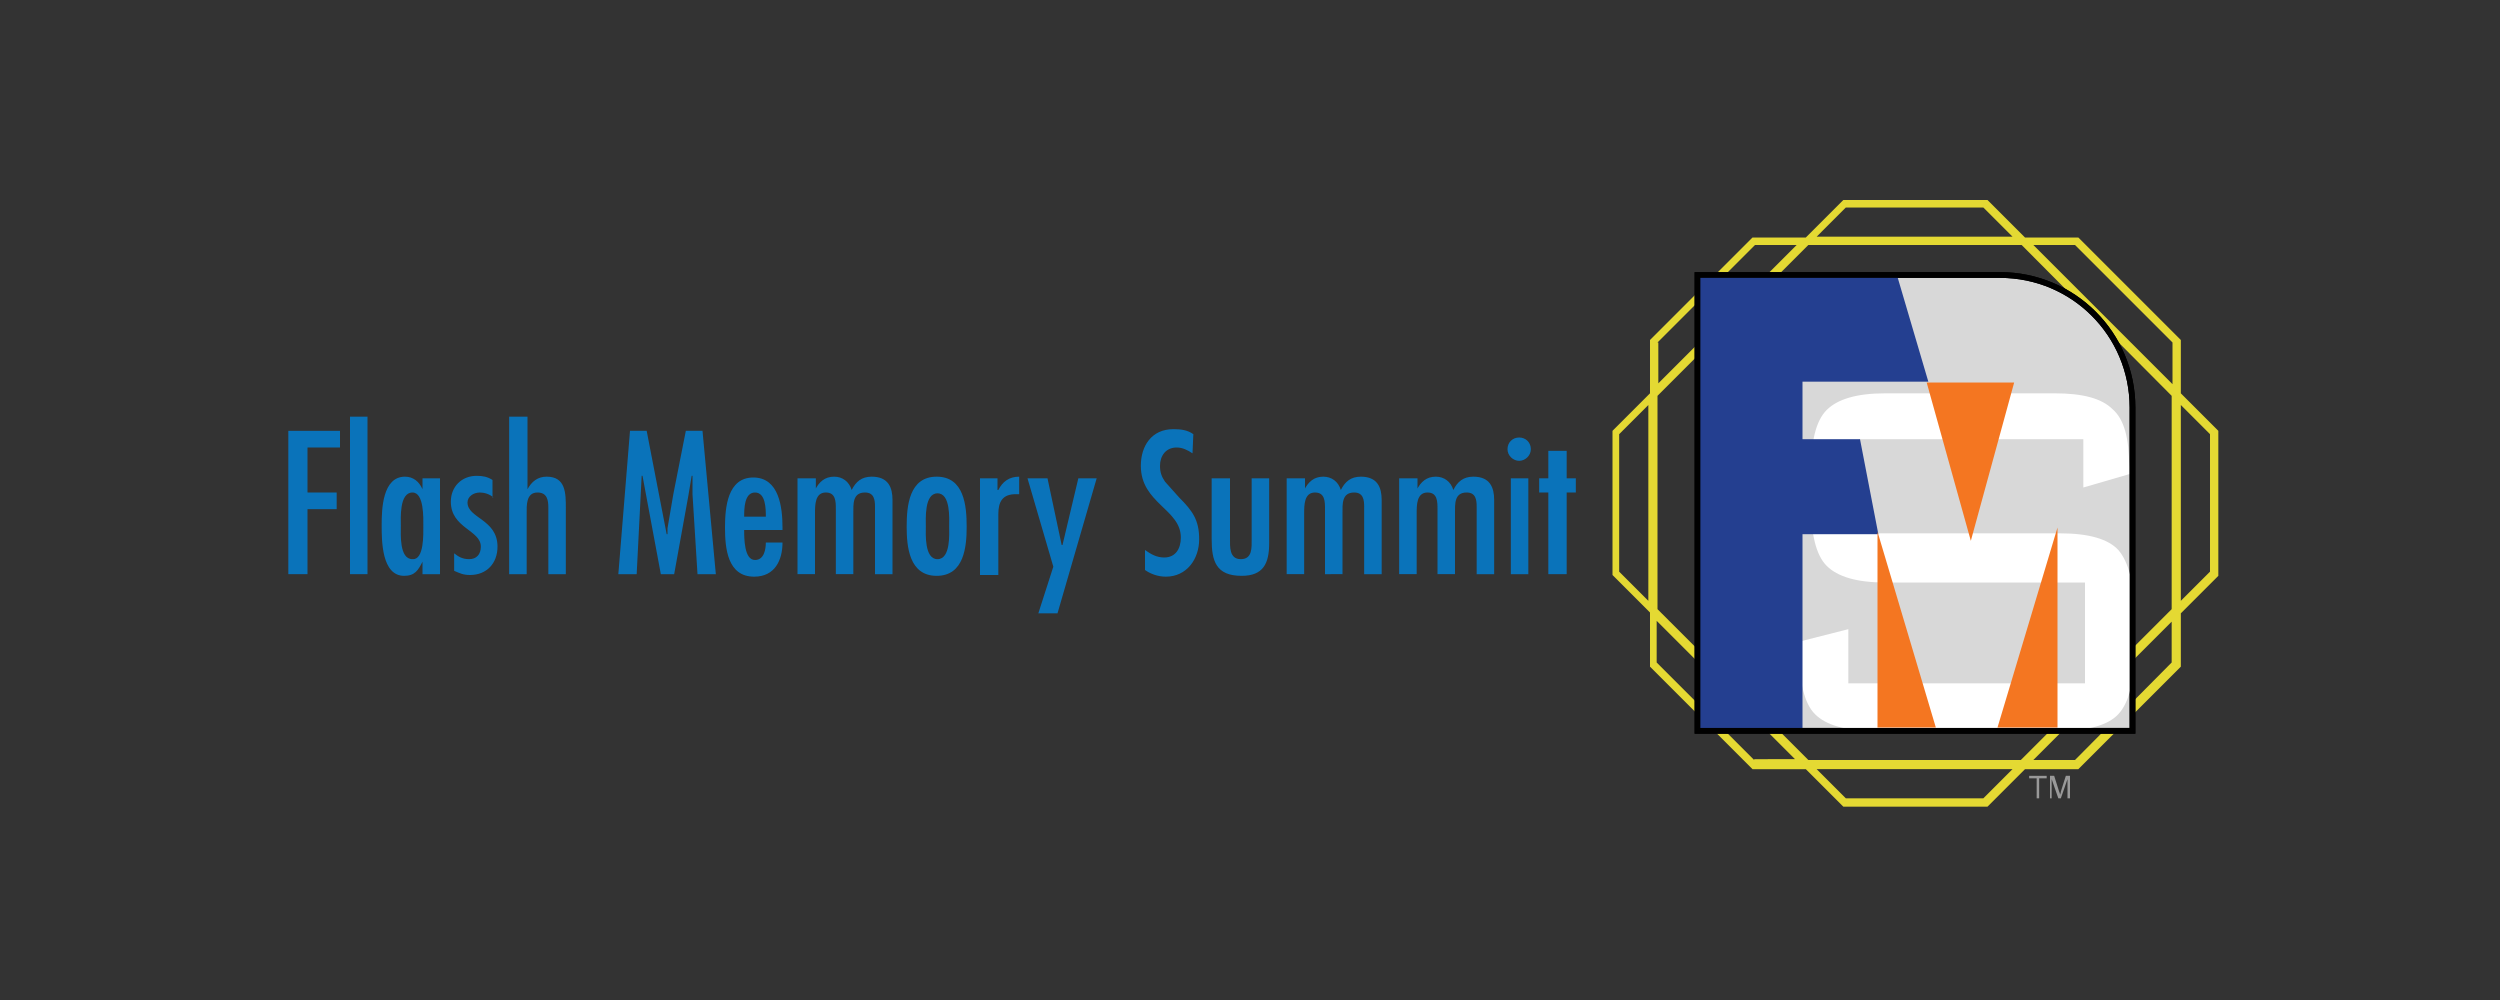
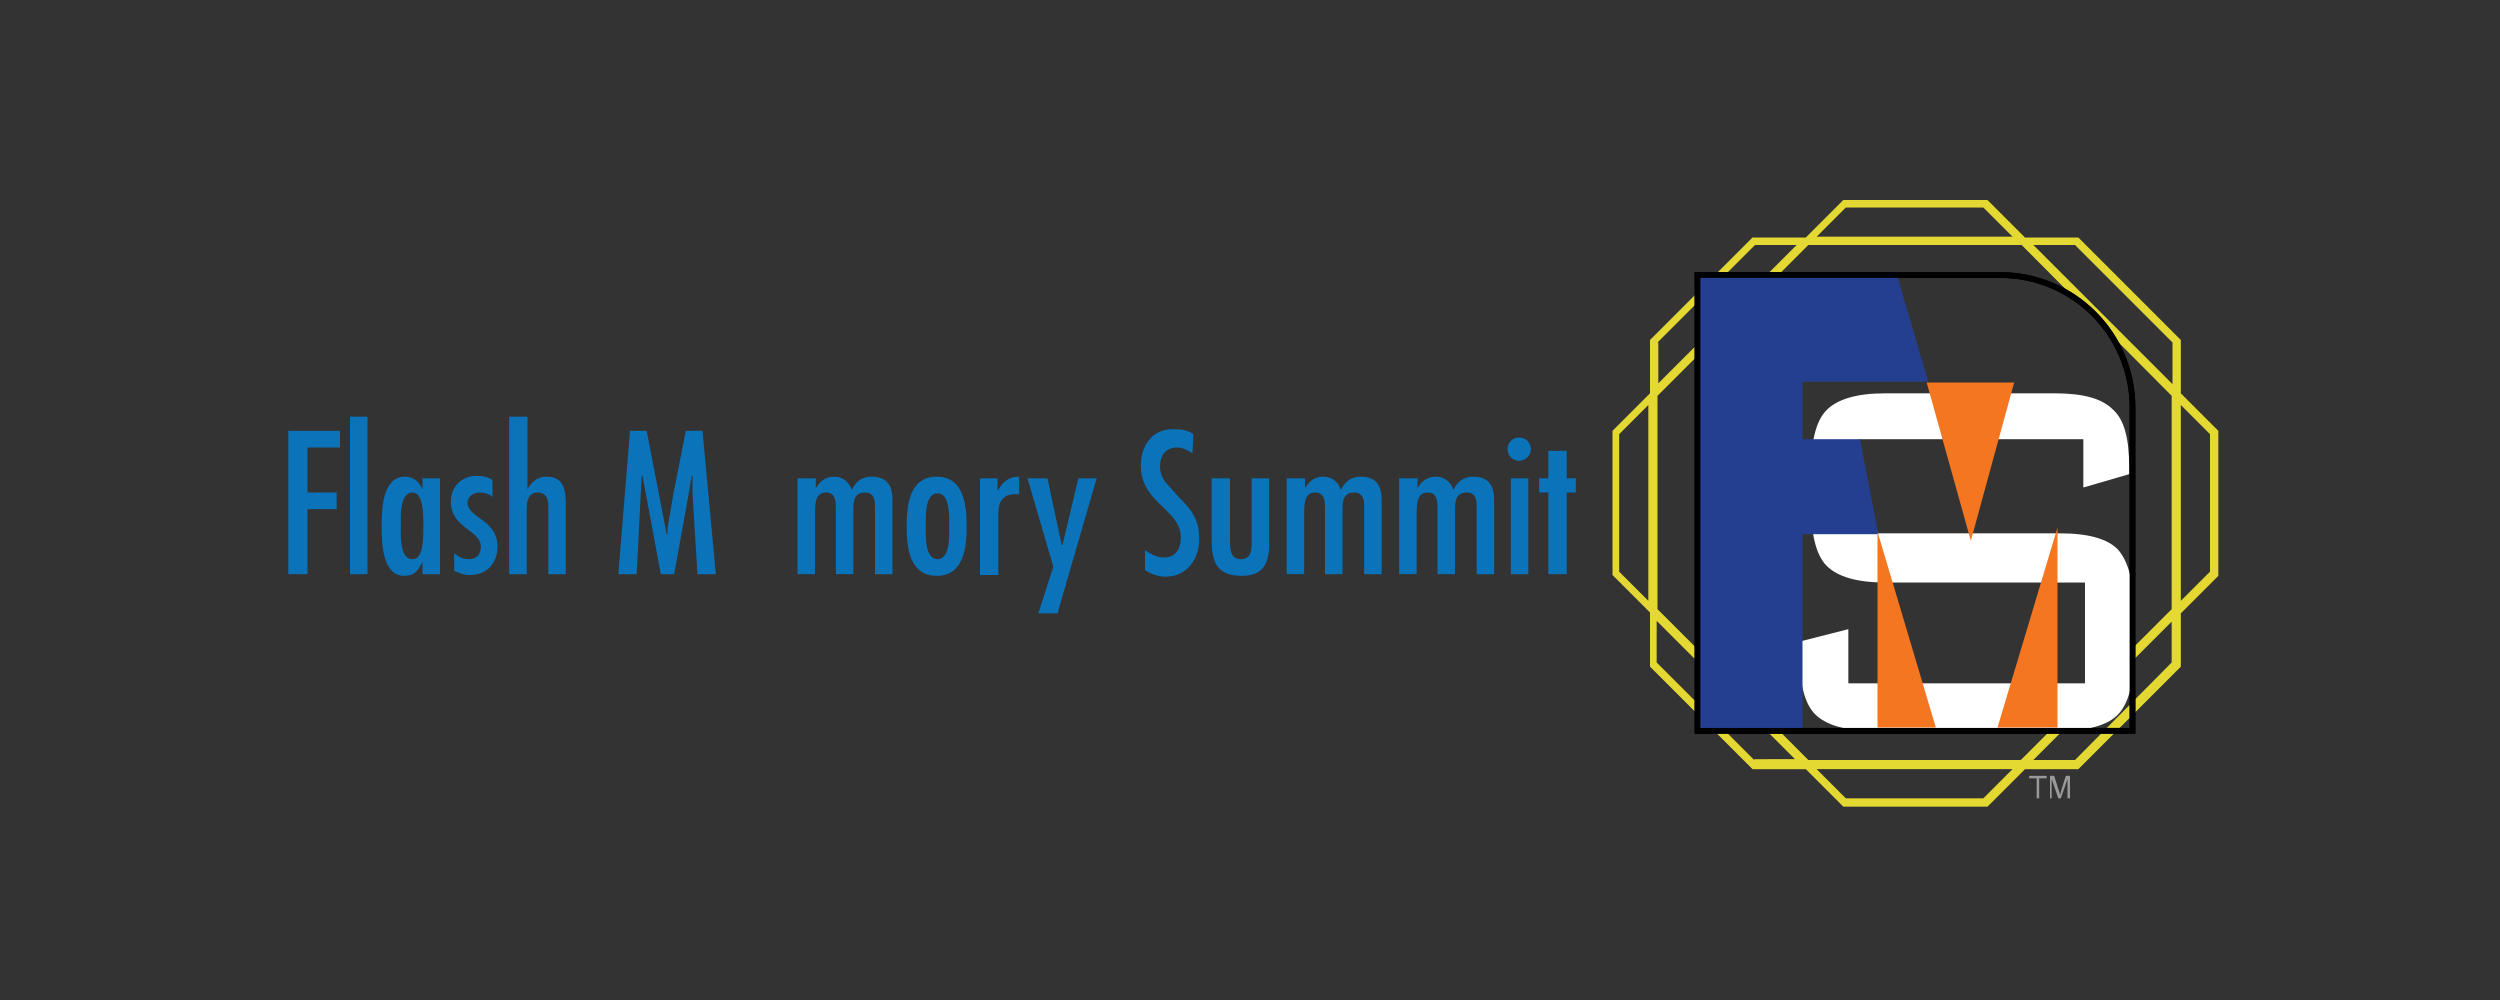
<svg xmlns="http://www.w3.org/2000/svg" version="1.1" id="Layer_1" x="0px" y="0px" viewBox="0 0 300 120" style="enable-background:new 0 0 300 120;" xml:space="preserve">
  <rect x="0" y="0" width="300" height="120" fill="#333333" stroke="none" />
  <style type="text/css">
	.st0{fill:#E4D933;}
	.st1{fill:#D8D8D8;}
	.st2{fill:none;stroke:#000000;stroke-width:0.693;stroke-miterlimit:10;}
	.st3{fill:#FFFFFF;}
	.st4{fill:#243F90;}
	.st5{fill:#F47621;}
	.st6{fill:#0A73BA;}
	.st7{fill:#999999;}
</style>
  <g>
    <path class="st0" d="M266.2,51.7l-4.5-4.5v-6.4l-12.3-12.3H243l-4.5-4.5h-17.3l-4.5,4.5h-6.4l-12.3,12.3v6.4l-4.5,4.5V69l4.5,4.5   V80l12.3,12.3h6.4l4.5,4.5h17.3l4.5-4.5h6.4L261.7,80v-6.4l4.5-4.5V51.7z M249,29.4l11.7,11.7v5L244,29.4H249z M260.6,47.5v25.6   l-18.1,18.1H217l-18.1-18.1V47.5L217,29.4h25.6L260.6,47.5z M221.5,24.9H238l3.5,3.5H218L221.5,24.9z M198.9,41.1l11.7-11.7h5   l-16.6,16.6V41.1z M194.3,68.6V52.1l3.5-3.5v23.5L194.3,68.6z M210.5,91.2l-11.7-11.7v-5l16.6,16.6H210.5z M238,95.8h-16.5   l-3.5-3.5h23.5L238,95.8z M260.6,79.5L249,91.2h-5l16.6-16.6V79.5z M265.2,68.6l-3.5,3.5V48.6l3.5,3.5V68.6z" />
-     <path class="st1" d="M255.9,87.7h-52.2V33h36.3c8.8,0,15.9,7.1,15.9,15.9V87.7z" />
    <path class="st2" d="M255.9,87.7h-52.2V33h36.3c8.8,0,15.9,7.1,15.9,15.9V87.7z" />
    <path class="st3" d="M250.1,52.7h-27V64h24.1c3.5,0,5.8,0.7,7,2c1.2,1.4,1.9,3.9,1.9,7.5v4.6c0,3.7-0.6,6.2-1.9,7.6   c-1.2,1.3-3.6,2-7,2h-22.3c-3.5,0-5.8-0.7-7.1-2c-1.3-1.3-1.9-3.9-1.9-7.6v-1.1l5.9-1.5v6.5h28.4V69.9h-24c-3.4,0-5.7-0.7-7-2   c-1.3-1.3-1.9-3.9-1.9-7.6v-3.5c0-3.8,0.6-6.3,1.9-7.6c1.3-1.3,3.6-2,7-2h20.4c3.3,0,5.6,0.6,6.9,1.9c1.4,1.2,2,3.5,2,6.9v0.9   l-5.5,1.6V52.7z" />
    <polygon class="st4" points="203.8,32.9 227.6,32.9 231.4,45.8 216.3,45.8 216.3,52.7 223.2,52.7 225.4,64.1 216.3,64.1    216.3,87.6 203.8,87.6  " />
    <polygon class="st5" points="225.3,87.3 225.3,63.8 232.3,87.3  " />
    <polygon class="st5" points="239.7,87.3 246.9,63.3 246.9,87.3  " />
    <polygon class="st5" points="236.5,64.9 231.2,45.9 241.7,45.9  " />
    <path class="st2" d="M255.9,87.7h-52.2V33h36.3c8.8,0,15.9,7.1,15.9,15.9V87.7z" />
    <polygon class="st6" points="40.8,51.7 40.8,53.7 36.9,53.7 36.9,59.1 40.4,59.1 40.4,61.1 36.9,61.1 36.9,68.9 34.6,68.9    34.6,51.7  " />
    <rect x="42" y="50" class="st6" width="2.1" height="18.9" />
    <path class="st6" d="M50.7,67.4L50.7,67.4c-0.5,1-0.9,1.7-2.2,1.7c-2.7,0-2.7-4.2-2.7-6.1c0-1.9,0.1-5.8,2.8-5.8   c1,0,1.7,0.6,2.1,1.5h0v-1.3h2.1v11.5h-2.1V67.4z M50.8,63.1c0-0.9,0.1-4-1.3-4c-1.6,0-1.4,3.1-1.4,4c0,1-0.2,4,1.4,4   C50.9,67.2,50.8,64.1,50.8,63.1" />
    <path class="st6" d="M59.2,59.7c-0.4-0.4-1.1-0.6-1.6-0.6c-0.8,0-1.5,0.5-1.5,1.2c0,1.9,3.6,2,3.6,5.3c0,2-1.3,3.4-3.3,3.4   c-0.8,0-1.2-0.2-1.9-0.5v-2.1c0.5,0.4,1,0.7,1.8,0.7c0.9,0,1.4-0.6,1.4-1.5c0-2-3.6-2.2-3.6-5.4c0-1.8,1.3-3.1,3.1-3.1   c0.7,0,1.3,0.1,1.9,0.5V59.7z" />
    <path class="st6" d="M63.3,50v8.7h0c0.5-0.9,1.2-1.5,2.3-1.5c2.3,0,2.3,2,2.3,3.8v7.9h-2.1v-8c0-0.8-0.1-1.8-1.3-1.8   c-1.4,0-1.3,1.6-1.3,2.6v7.2h-2.1V50H63.3z" />
    <polygon class="st6" points="77.6,51.7 80,64.1 80.1,64.1 80.1,63.4 80.8,59.3 82.3,51.7 84.3,51.7 85.9,68.9 83.7,68.9 83.3,62.5    83.1,59.3 83.1,57.1 83,57.1 82.6,59.5 80.9,68.9 79.3,68.9 77.1,57.1 77,57.1 76.4,68.9 74.2,68.9 75.6,51.7  " />
-     <path class="st6" d="M89.3,63.6c0,1,0,3.6,1.3,3.6c1.1,0,1.3-1.3,1.3-2.1h2c0,2.1-0.9,4.1-3.4,4.1c-3.2,0-3.5-3.4-3.5-5.9   c0-2.4,0.3-6,3.4-6c3.1,0,3.5,3.6,3.5,6v0.3H89.3z M91.9,62c0-0.9,0-2.9-1.3-2.9c-1.3,0-1.3,2-1.3,2.9H91.9z" />
    <path class="st6" d="M97.8,58.8L97.8,58.8c0.5-1,1.2-1.6,2.3-1.6c1,0,1.8,0.6,2.1,1.6h0c0.5-1,1.2-1.6,2.4-1.6c2,0,2.5,1.3,2.5,2.8   v8.9H105v-8.1c0-0.8-0.1-1.7-1.2-1.7c-1.5,0-1.4,1.4-1.4,2.5v7.3h-2.1v-7.8c0-0.9,0-2-1.2-2c-1.3,0-1.3,1.5-1.3,2.5v7.3h-2.1V57.4   h2.2V58.8z" />
    <path class="st6" d="M108.8,63.2c0-2.5,0.3-6,3.6-6c3.3,0,3.6,3.5,3.6,6c0,2.4-0.3,5.9-3.6,5.9C109.1,69.1,108.8,65.6,108.8,63.2    M113.9,63.2c0-0.9,0.2-4-1.4-4s-1.4,3.1-1.4,4c0,0.8-0.2,3.9,1.4,3.9S113.9,64,113.9,63.2" />
    <path class="st6" d="M119.8,58.8L119.8,58.8c0.5-1,1.3-1.6,2.5-1.6v2.1l-0.4,0c-1.6,0-2.1,0.9-2.1,2.4v7.3h-2.2V57.4h2.1V58.8z" />
    <polygon class="st6" points="125.7,57.4 127.4,65.4 127.5,65.4 129.4,57.4 131.6,57.4 126.9,73.6 124.6,73.6 126.4,68 123.3,57.4     " />
    <path class="st6" d="M143.1,54.4c-0.6-0.4-1.2-0.7-1.9-0.7c-1.3,0-2,1-2,2.2c0,0.8,0.2,1.3,0.6,1.9l1.7,1.9c1.6,1.6,2.4,2.7,2.4,5   c0,2.4-1.5,4.5-4,4.5c-0.9,0-1.8-0.3-2.5-0.8V66c0.7,0.5,1.4,0.9,2.3,0.9c1.4,0,2-1.1,2-2.4c0-3.4-4.8-4.1-4.8-8.6   c0-2.4,1.3-4.4,3.9-4.4c0.9,0,1.7,0.1,2.4,0.6L143.1,54.4z" />
    <path class="st6" d="M147.6,57.4v7.2c0,1-0.1,2.5,1.3,2.5c1.4,0,1.3-1.4,1.3-2.4v-7.3h2.1v7.8c0,2.4-0.7,3.9-3.3,3.9   c-3.1,0-3.6-1.8-3.6-4.4v-7.3H147.6z" />
    <path class="st6" d="M156.5,58.8L156.5,58.8c0.5-1,1.2-1.6,2.3-1.6c1,0,1.8,0.6,2.1,1.6h0c0.5-1,1.2-1.6,2.4-1.6   c2,0,2.5,1.3,2.5,2.8v8.9h-2.1v-8.1c0-0.8-0.1-1.7-1.2-1.7c-1.5,0-1.4,1.4-1.4,2.5v7.3H159v-7.8c0-0.9,0-2-1.2-2   c-1.3,0-1.3,1.5-1.3,2.5v7.3h-2.1V57.4h2.2V58.8z" />
    <path class="st6" d="M170,58.8L170,58.8c0.5-1,1.2-1.6,2.3-1.6c1,0,1.8,0.6,2.1,1.6h0c0.5-1,1.2-1.6,2.4-1.6c2,0,2.5,1.3,2.5,2.8   v8.9h-2.1v-8.1c0-0.8-0.1-1.7-1.2-1.7c-1.5,0-1.4,1.4-1.4,2.5v7.3h-2.1v-7.8c0-0.9,0-2-1.2-2c-1.3,0-1.3,1.5-1.3,2.5v7.3h-2.1V57.4   h2.2V58.8z" />
    <path class="st6" d="M180.9,53.9c0-0.8,0.6-1.4,1.4-1.4c0.8,0,1.4,0.6,1.4,1.4c0,0.8-0.7,1.4-1.4,1.4   C181.6,55.3,180.9,54.7,180.9,53.9 M183.4,68.9h-2.1V57.4h2.1V68.9z" />
    <polygon class="st6" points="188,54.1 188,57.4 189.1,57.4 189.1,59.1 188,59.1 188,68.9 185.8,68.9 185.8,59.1 184.7,59.1    184.7,57.4 185.8,57.4 185.8,54.1  " />
    <polygon class="st7" points="244.4,95.8 244.4,93.4 243.5,93.4 243.5,93.1 245.6,93.1 245.6,93.4 244.7,93.4 244.7,95.8  " />
    <path class="st7" d="M246,95.8v-2.7h0.5l0.6,1.9c0.1,0.2,0.1,0.3,0.1,0.4c0-0.1,0.1-0.2,0.1-0.4l0.6-1.9h0.5v2.7h-0.3v-2.3   l-0.8,2.3h-0.3l-0.8-2.3v2.3H246z" />
  </g>
</svg>